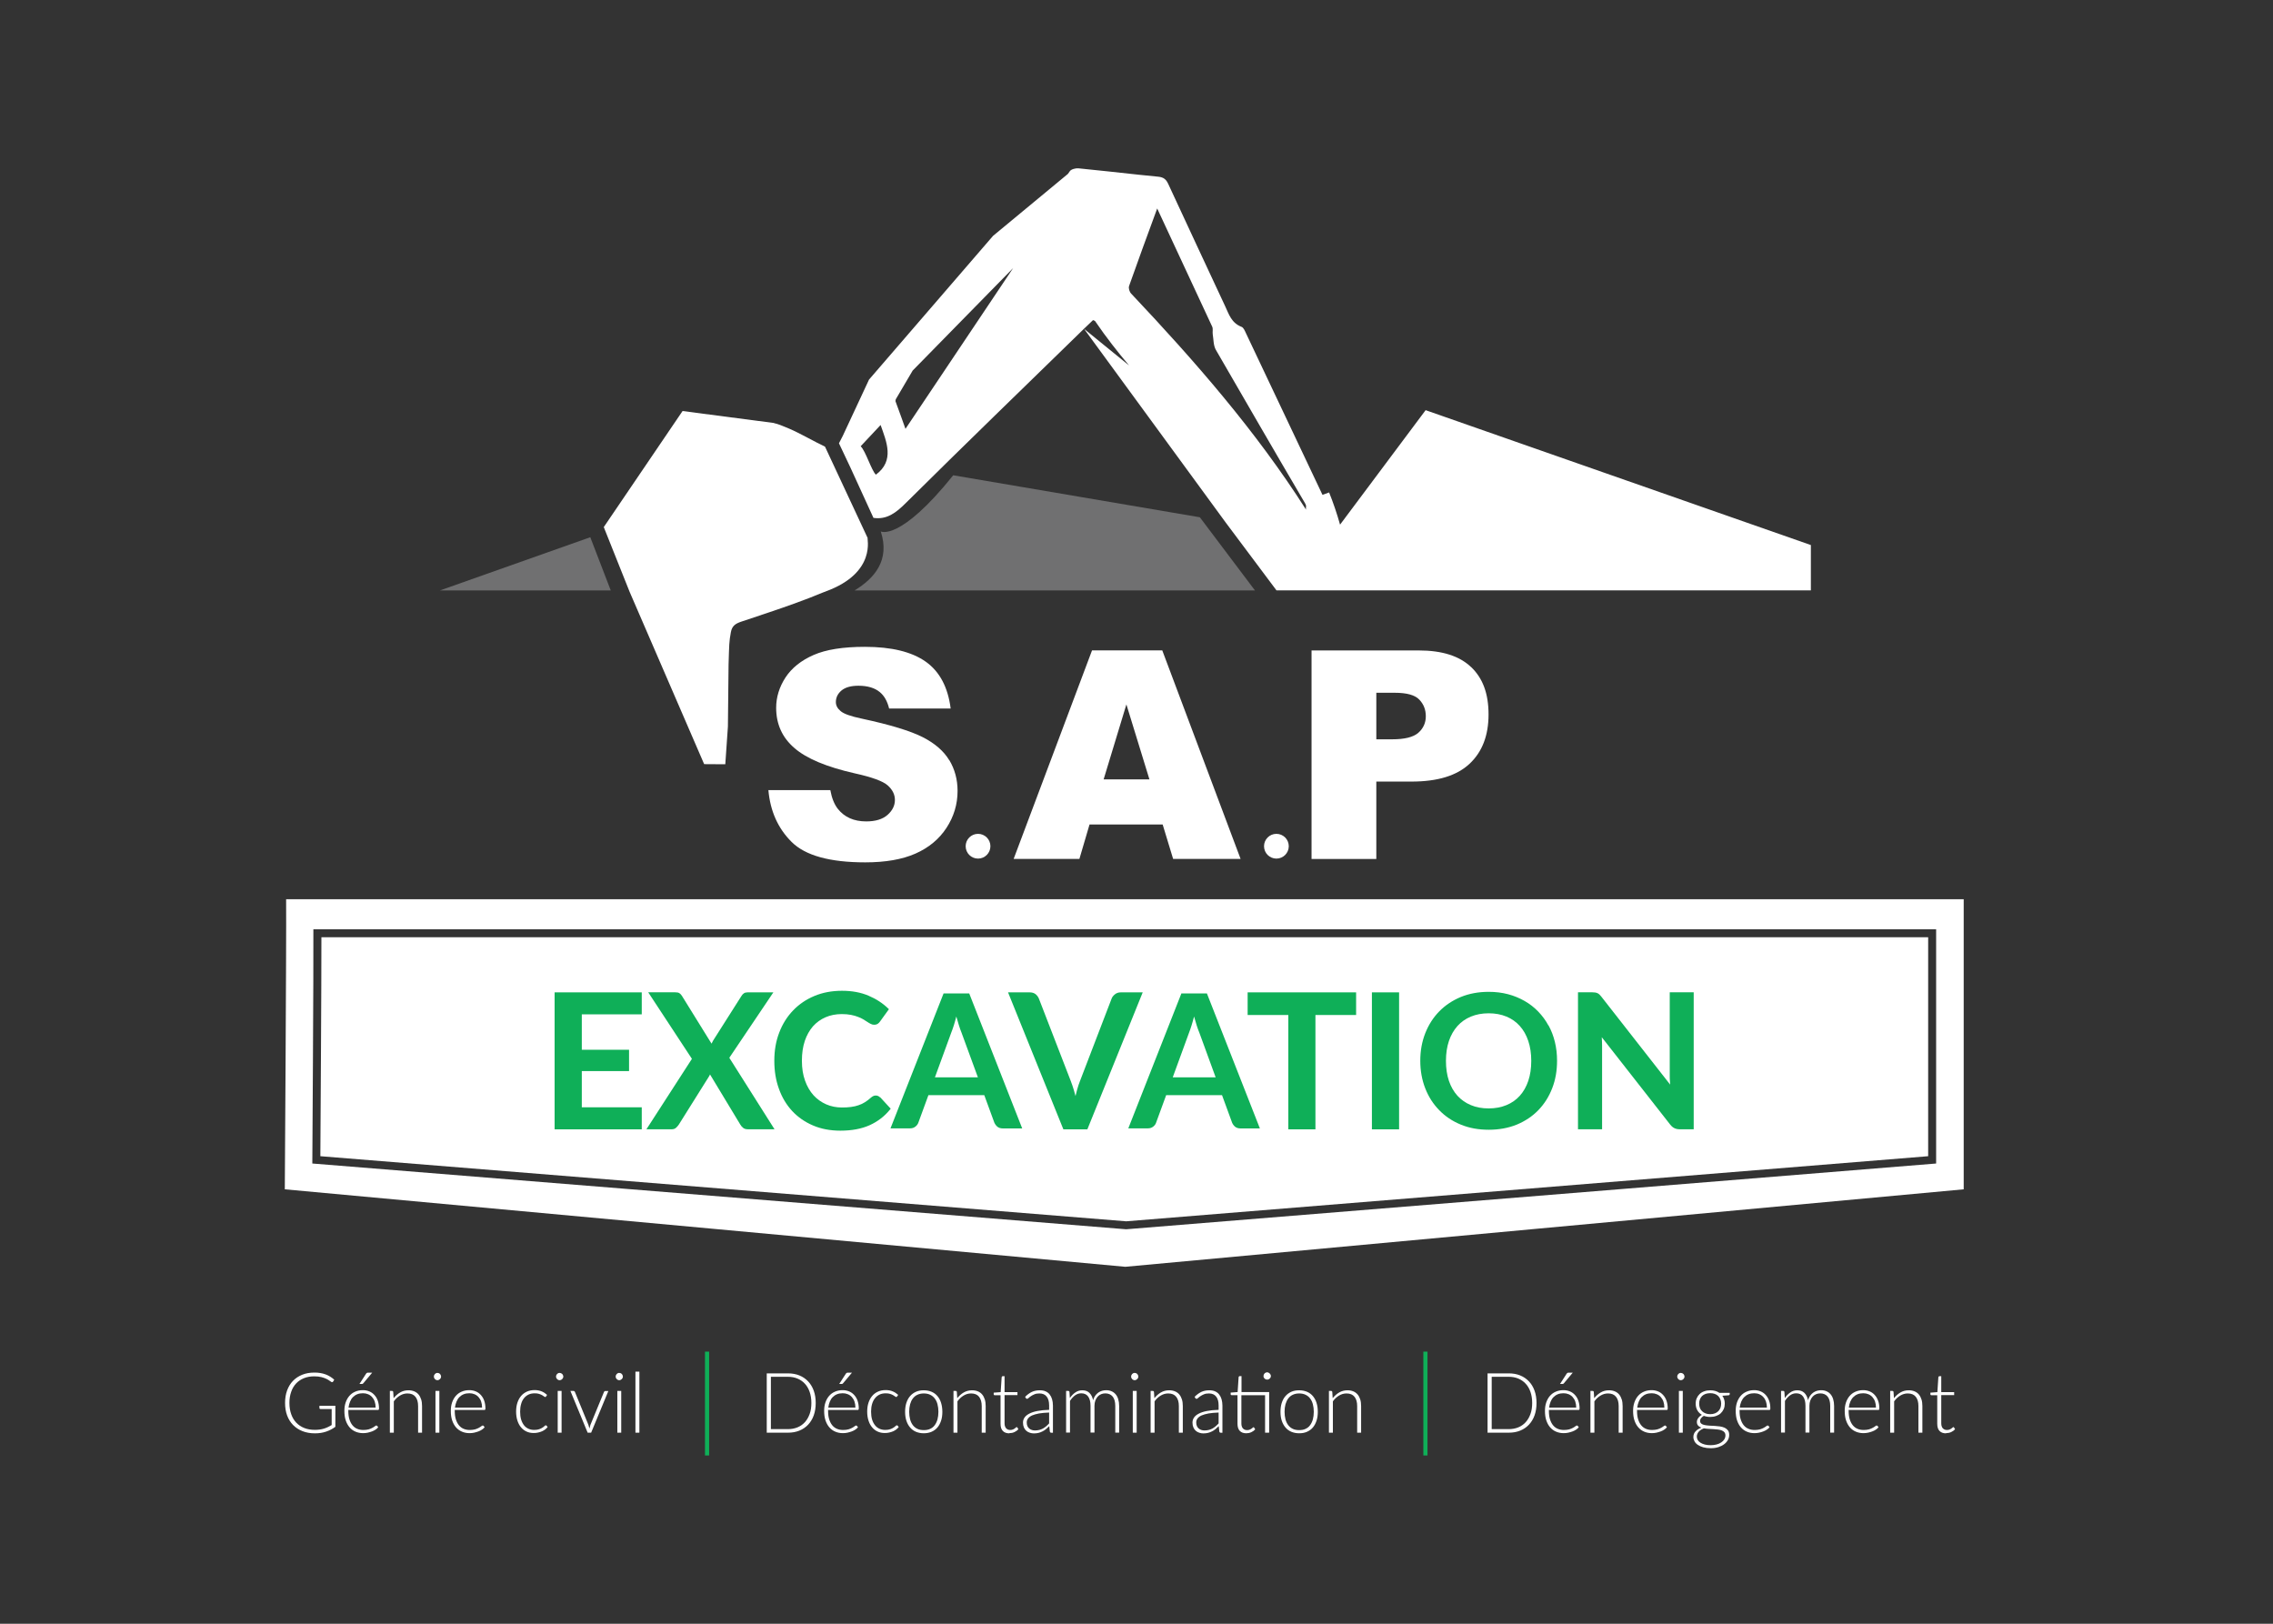
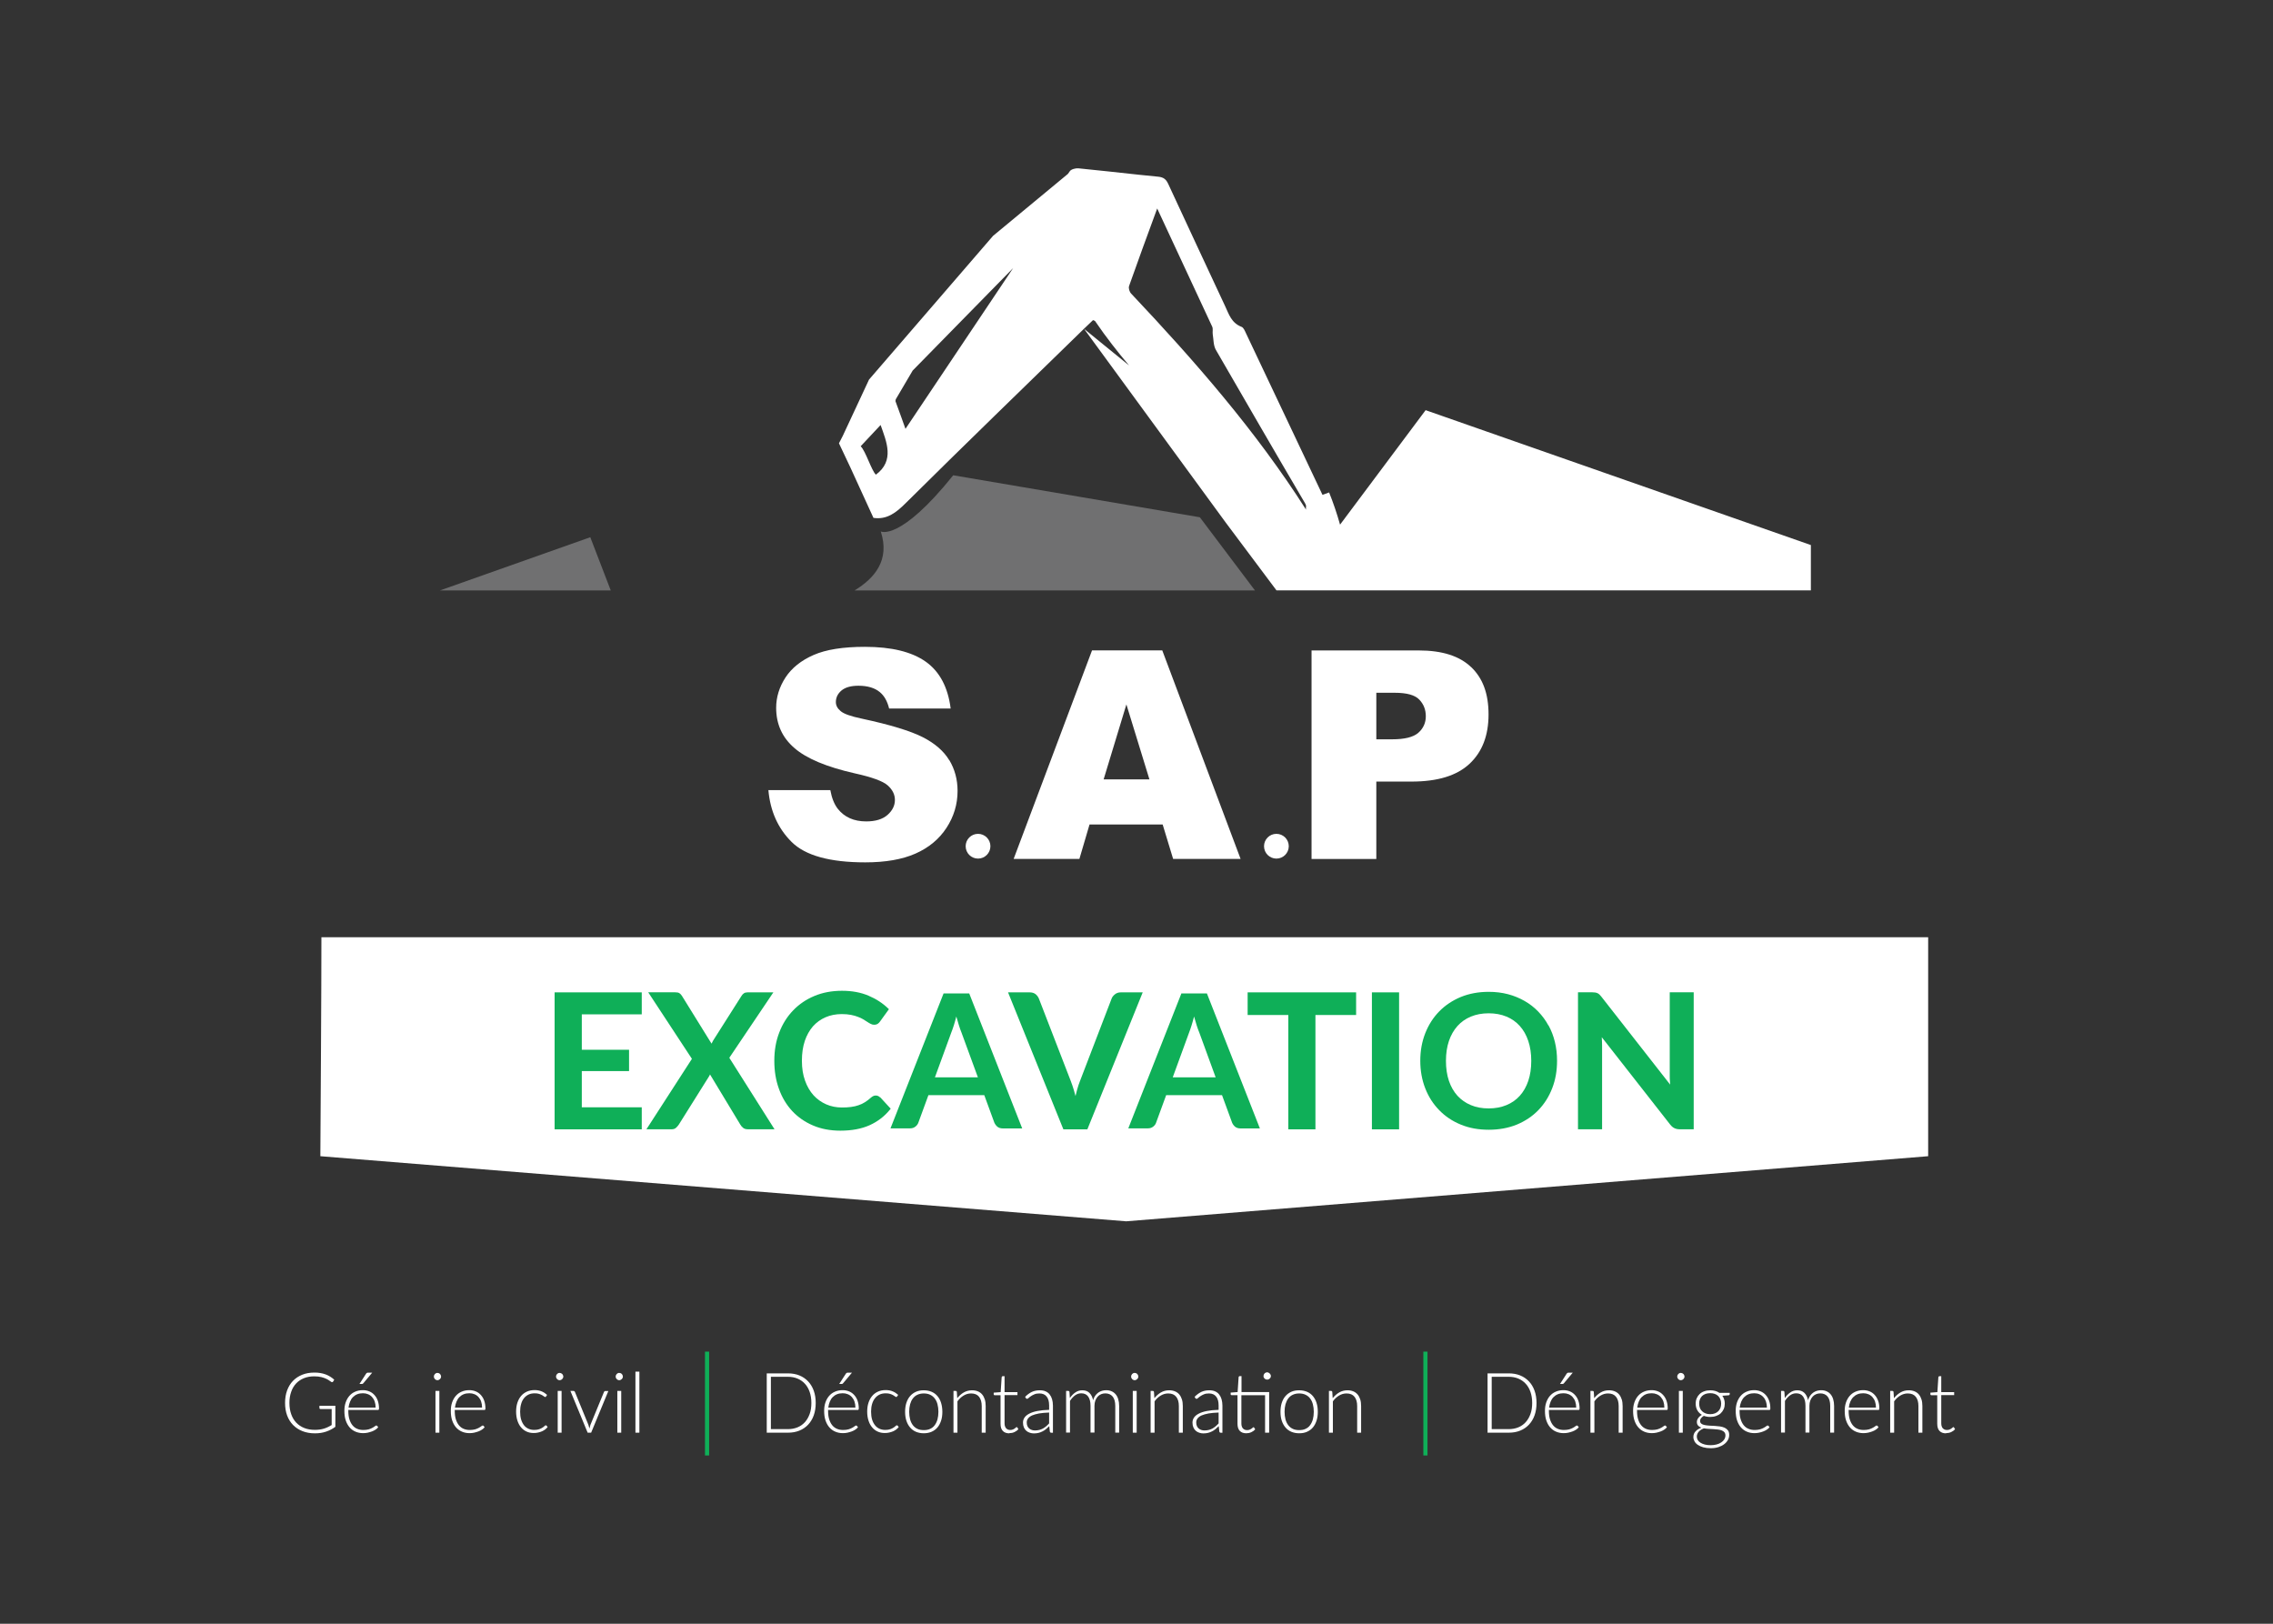
<svg xmlns="http://www.w3.org/2000/svg" id="Calque_1" viewBox="0 0 345.33 246.67">
  <rect x="0" y="0" width="345.33" height="246.67" fill="#333333" stroke="none" />
  <defs>
    <style>.cls-1{fill:#fff;}.cls-2{fill:#0faf58;}.cls-3{fill:none;stroke:#0faf58;stroke-miterlimit:10;stroke-width:.63px;}.cls-4{fill:#bcbec0;opacity:.44;}</style>
  </defs>
  <polygon class="cls-4" points="92.79 89.69 66.85 89.69 89.68 81.61 92.79 89.69" />
  <path class="cls-4" d="m190.65,89.69h-60.81c3.03-1.85,5.4-4.59,3.97-8.96,0,0,2.89,1.58,11.01-8.53l37.47,6.38,8.37,11.11Z" />
  <path class="cls-1" d="m176.59,98.8h-10.68l-11.91,31.68h9.99l1.54-5.23h11.11l1.59,5.23h10.25l-11.9-31.68Zm-8.92,19.6l3.46-11.39,3.5,11.39h-6.96Z" />
  <path class="cls-1" d="m223.5,101.34c-1.76-1.69-4.41-2.53-7.96-2.53h-16.28v31.68h9.84v-11.76h5.36c3.95,0,6.88-.9,8.8-2.7,1.93-1.8,2.89-4.3,2.89-7.5s-.89-5.52-2.65-7.2Zm-8.03,9.99c-.76.66-2.09.98-3.98.98h-2.39v-7.07h2.79c1.83,0,3.08.34,3.74,1.04.66.69.99,1.53.99,2.53s-.39,1.86-1.15,2.52Z" />
  <path class="cls-1" d="m144.22,115.49c-.84-1.4-2.19-2.57-4.04-3.51-1.85-.94-4.92-1.88-9.2-2.8-1.73-.36-2.82-.75-3.28-1.17-.48-.4-.71-.86-.71-1.36,0-.69.29-1.28.86-1.76.58-.48,1.43-.72,2.57-.72,1.38,0,2.47.32,3.25.97.67.55,1.14,1.38,1.41,2.49h9.35c-.41-3.24-1.67-5.61-3.78-7.11-2.13-1.51-5.21-2.26-9.26-2.26-3.3,0-5.9.41-7.79,1.24-1.89.83-3.31,1.97-4.26,3.41-.94,1.45-1.42,2.99-1.42,4.61,0,2.48.92,4.52,2.77,6.11,1.83,1.6,4.89,2.88,9.18,3.85,2.62.58,4.29,1.19,5.01,1.84.72.65,1.08,1.38,1.08,2.2,0,.86-.38,1.62-1.13,2.28-.76.66-1.83.98-3.23.98-1.87,0-3.31-.64-4.32-1.92-.53-.68-.91-1.62-1.13-2.83h-9.41c.28,3.18,1.45,5.8,3.52,7.86,2.07,2.07,5.81,3.11,11.19,3.11,3.07,0,5.61-.44,7.63-1.33,2.02-.89,3.59-2.19,4.71-3.9,1.12-1.71,1.69-3.59,1.69-5.62,0-1.73-.42-3.29-1.26-4.69Z" />
  <circle class="cls-1" cx="148.59" cy="128.55" r="1.88" />
  <circle class="cls-1" cx="193.92" cy="128.55" r="1.88" />
-   <path class="cls-1" d="m43.47,136.6c.05,7.09-.2,44.07-.2,44.07l127.69,11.77,127.38-11.77v-44.07H43.47Zm250.68,40.15l-123.06,9.99-123.64-9.99s.2-29.86.16-35.58h246.54v35.58Z" />
  <path class="cls-1" d="m171.09,185.53l121.85-9.89v-33.26H48.83c.01,6.87-.13,28.13-.16,33.26l122.43,9.89Z" />
  <polygon class="cls-2" points="84.26 171.56 97.5 171.56 97.5 168.21 88.39 168.21 88.39 162.71 95.57 162.71 95.57 159.47 88.39 159.47 88.39 154.09 97.5 154.09 97.5 150.75 84.26 150.75 84.26 171.56" />
  <path class="cls-2" d="m117.49,150.75h-3.93c-.22,0-.41.05-.55.15-.15.1-.28.25-.39.44l-4.28,6.74c-.09.15-.16.3-.24.46l-4.51-7.28c-.13-.19-.26-.32-.38-.39-.14-.09-.35-.13-.65-.13h-4.08l6.64,10.11-6.91,10.7h3.84c.28,0,.51-.08.68-.25.16-.15.3-.31.41-.48l4.55-7.26c.07-.1.12-.22.18-.34l4.59,7.6c.11.19.24.35.41.49.18.16.43.24.73.24h4.07l-6.87-10.86,6.7-9.95Z" />
  <path class="cls-2" d="m133.71,166.71h0c-.18-.19-.41-.29-.66-.29-.14,0-.28.03-.39.09-.11.05-.22.13-.34.23-.29.27-.6.5-.92.7-.29.19-.62.34-.98.46-.31.11-.68.2-1.13.26-.42.06-.89.08-1.39.08-.85,0-1.65-.16-2.38-.48s-1.38-.78-1.92-1.37c-.54-.6-.98-1.35-1.29-2.22-.32-.89-.48-1.88-.48-3.03s.15-2.13.44-3.01c.29-.86.71-1.61,1.24-2.22.53-.59,1.17-1.06,1.92-1.38.74-.32,1.56-.48,2.46-.48.52,0,.99.04,1.39.12.43.09.78.18,1.06.3.29.1.56.23.8.37.23.14.44.27.62.39.18.12.34.22.51.3.17.09.34.14.51.14.24,0,.44-.05.58-.15.14-.1.25-.21.33-.33l1.36-1.88-.09-.09c-.83-.81-1.84-1.47-3-1.96-1.16-.5-2.52-.75-4.04-.75s-2.93.26-4.17.78c-1.26.52-2.35,1.26-3.25,2.2-.91.94-1.62,2.07-2.11,3.36-.5,1.28-.75,2.72-.75,4.29s.23,2.97.7,4.26c.46,1.3,1.14,2.43,2.01,3.37.88.94,1.94,1.68,3.17,2.2,1.23.53,2.63.79,4.16.79,1.72,0,3.22-.28,4.44-.83,1.24-.56,2.29-1.37,3.12-2.41l.08-.1-1.59-1.73Z" />
  <path class="cls-2" d="m143.36,150.9l-8.07,20.51h2.98c.32,0,.59-.09.81-.27.22-.17.36-.37.44-.59l1.53-4.18h8.49l1.53,4.18c.11.24.27.45.47.62.21.16.48.25.81.25h2.95l-8.05-20.51h-3.88Zm-1.32,12.76l2.48-6.79c.13-.31.25-.68.39-1.1.13-.42.26-.87.38-1.35.13.48.27.93.4,1.35.13.42.26.77.38,1.07l2.5,6.82h-6.53Z" />
  <path class="cls-2" d="m170.28,150.75c-.35,0-.66.1-.91.31-.25.21-.41.42-.49.65l-4.8,12.51c-.16.4-.31.85-.45,1.36-.08.29-.16.6-.23.92-.08-.31-.17-.62-.26-.93-.13-.44-.28-.88-.46-1.35l-4.84-12.51c-.11-.27-.28-.5-.51-.69-.24-.18-.53-.27-.9-.27h-3.28l8.37,20.72.04.09h3.64l8.41-20.81h-3.3Z" />
  <path class="cls-2" d="m179.49,150.9l-8.07,20.51h2.98c.32,0,.59-.09.81-.27.22-.17.36-.37.43-.59l1.53-4.18h8.49l1.53,4.18c.1.24.26.45.46.62.21.16.48.25.81.25h2.95l-8.05-20.51h-3.89Zm-1.32,12.76l2.48-6.79c.12-.31.25-.68.38-1.1.13-.42.26-.87.38-1.35.13.48.27.93.4,1.35.13.42.26.77.39,1.07l2.49,6.82h-6.52Z" />
  <polygon class="cls-2" points="189.55 154.19 195.73 154.19 195.73 171.56 199.85 171.56 199.85 154.19 206.03 154.19 206.03 150.75 189.55 150.75 189.55 154.19" />
  <rect class="cls-2" x="208.43" y="150.75" width="4.13" height="20.81" />
  <path class="cls-2" d="m235.24,155.77c-.42-.78-.94-1.48-1.55-2.11s-1.3-1.17-2.06-1.6c-.77-.44-1.61-.79-2.52-1.03-.92-.24-1.9-.36-2.93-.36-1.55,0-2.96.26-4.24.78-1.27.53-2.37,1.26-3.28,2.19-.92.94-1.62,2.04-2.13,3.33-.5,1.28-.75,2.67-.75,4.17s.25,2.9.75,4.18c.5,1.29,1.21,2.39,2.13,3.33.91.94,2,1.67,3.28,2.19,1.28.53,2.69.78,4.24.78s2.98-.26,4.26-.78c1.27-.53,2.37-1.26,3.27-2.19.91-.94,1.61-2.04,2.11-3.33.5-1.28.74-2.67.74-4.18,0-1-.11-1.96-.33-2.86s-.54-1.75-.97-2.52Zm-3.05,8.42c-.3.89-.73,1.65-1.29,2.27-.56.62-1.23,1.09-2.03,1.42-.8.33-1.7.5-2.7.5s-1.9-.16-2.7-.5c-.8-.33-1.48-.81-2.04-1.42-.56-.62-1-1.38-1.3-2.27-.3-.89-.45-1.9-.45-3.03s.15-2.13.45-3.02.74-1.65,1.3-2.28c.56-.62,1.24-1.1,2.04-1.43.8-.33,1.7-.5,2.7-.5s1.9.17,2.7.5c.8.33,1.48.81,2.03,1.43.56.62.99,1.38,1.29,2.28s.45,1.9.45,3.02-.15,2.14-.45,3.03Z" />
  <path class="cls-2" d="m253.68,150.75v12.62c0,.34,0,.63.03.9,0,.16.02.32.03.49l-10.44-13.34c-.11-.14-.21-.24-.3-.34-.09-.09-.2-.16-.31-.21-.11-.05-.23-.08-.35-.1-.12-.02-.26-.03-.45-.03h-2.15v20.81h3.66v-12.74c0-.38-.02-.79-.05-1.25l10.4,13.28c.21.26.42.44.64.54.22.11.49.17.82.17h2.11v-20.81h-3.66Z" />
  <path class="cls-1" d="m275.12,82.8l-58.53-20.49-13,17.39c-.46-1.64-1.01-3.27-1.66-4.89-.34.12-.63.22-1.01.36-2.28-4.81-4.54-9.59-6.8-14.36-1.61-3.39-3.21-6.79-4.82-10.18-.17-.36-.36-.86-.68-.98-1.53-.59-1.91-1.9-2.48-3.12-2.89-6.19-5.78-12.38-8.65-18.58-.32-.69-.69-1.03-1.54-1.11-.96-.09-1.91-.19-2.87-.29-3.08-.33-6.17-.68-9.25-.98-.42-.04-1.1.15-1.29.43-.1.15-.2.28-.3.42l-11.37,9.41-18.84,21.83-3.98,8.53-.59,1.15,1.73,3.66,3.51,7.67c2.04.3,3.44-.78,4.92-2.26,8.95-8.88,18.03-17.65,27.07-26.47.46-.45.93-.89,1.37-1.31.03.01.05.02.08.03.12.05.22.08.25.14,1.7,2.5,3.43,4.68,5.14,6.71l-6.75-5.49-.02.02,21.49,29.38,7.68,10.26h81.19v-6.89Zm-141.33-18.23h0c.89,2.53,2.17,5.4-.72,7.54-.68-.65-1.55-3.59-2.31-4.32l3.02-3.22h0Zm3.77.56l-.66-1.83.67,1.83-.68-1.87-.85-2.33h0s.05-.27.05-.27l-.09.16h0s0,0,0,0l-.11-.29.11.29.09-.16,2.57-4.37,15.26-15.56c-5.39,8.04-10.78,16.09-16.35,24.41Zm60.85,12.27c-7.53-11.83-16.8-22.47-26.54-32.78-.27-.27-.45-.84-.33-1.17.04-.1.07-.19.1-.29,1.27-3.61,2.6-7.21,3.92-10.81.08-.23.17-.46.25-.68,2.76,5.92,5.57,11.94,8.36,17.96.15.34.02.78.08,1.16.13.8.09,1.7.48,2.37,4.46,7.71,8.97,15.52,13.49,23.2.38.65.1.58.21,1.05l-.02-.02Z" />
-   <polygon class="cls-1" points="136.09 60.65 136.09 60.65 138.65 56.28 136.09 60.65" />
-   <path class="cls-1" d="m125.45,89.85c-.13.05-.27.1-.41.15-1.32.55-2.66,1.07-4.01,1.56-2.76,1.01-5.57,1.92-8.36,2.86-.94.31-1.45.65-1.63,1.62-.27,1.47-.25,1.76-.35,4.88l-.1,9.45-.4,5.77h0v-.04l-3.21-.02h0l-11.33-26.19-3.92-9.82,3.07-4.52,8.9-13.11,13.9,1.82v.02c.57.11,1.29.41,2.33.85,1.62.69,3.81,1.97,5.41,2.72l6.48,13.88c-.16-.06,1.47,5.25-6.36,8.11Z" />
  <path class="cls-1" d="m50.95,213.55v3.2c-.44.32-.91.56-1.41.73-.5.17-1.06.26-1.69.26-.7,0-1.33-.11-1.89-.33-.56-.22-1.03-.53-1.43-.93-.39-.4-.7-.89-.91-1.46-.21-.57-.31-1.2-.31-1.9s.1-1.33.31-1.9c.21-.57.5-1.05.89-1.45.39-.4.85-.71,1.4-.93.54-.22,1.16-.33,1.84-.33.34,0,.65.02.93.07.29.05.55.12.8.21.24.09.47.21.69.34.21.13.42.29.61.46l-.17.28c-.06.1-.15.12-.26.07-.06-.03-.15-.09-.27-.18-.12-.09-.28-.19-.48-.29s-.46-.19-.76-.27c-.3-.08-.67-.12-1.1-.12-.57,0-1.09.09-1.56.28-.46.19-.86.45-1.19.8-.33.35-.58.77-.75,1.27-.18.5-.27,1.06-.27,1.69s.09,1.2.27,1.71c.18.51.43.93.77,1.29.34.35.74.62,1.22.81.48.19,1.02.28,1.62.28.26,0,.5-.02.73-.05.22-.03.44-.08.64-.14.2-.06.4-.14.59-.23s.38-.19.58-.31v-2.43h-1.69s-.08-.02-.12-.04c-.03-.03-.05-.06-.05-.1v-.36h2.44Z" />
  <path class="cls-1" d="m52.92,214.22v.12c0,.48.05.89.16,1.25.11.36.26.66.46.91.2.25.44.43.72.55.28.12.6.18.95.18.31,0,.58-.04.81-.1.23-.07.42-.15.58-.24.15-.09.28-.16.37-.24.09-.07.16-.1.2-.1.06,0,.1.02.13.06l.16.2c-.1.13-.23.25-.4.36s-.35.21-.55.28-.42.14-.65.19c-.23.05-.46.07-.7.07-.43,0-.81-.08-1.16-.23-.35-.15-.65-.37-.9-.66-.25-.29-.44-.64-.58-1.06-.14-.42-.2-.9-.2-1.44,0-.46.06-.87.19-1.26.13-.38.31-.71.55-.99.24-.28.53-.5.88-.65.35-.16.74-.24,1.18-.24.35,0,.67.06.97.18.3.12.56.3.78.54.22.24.4.52.52.87s.19.74.19,1.18c0,.09-.01.16-.04.19-.03.04-.07.05-.13.05h-4.52Zm4.15-.39c0-.34-.05-.65-.14-.91-.09-.27-.23-.5-.4-.69-.17-.19-.37-.33-.61-.43-.24-.1-.49-.15-.78-.15-.32,0-.61.05-.86.15-.25.1-.47.25-.66.44s-.33.42-.44.69c-.11.27-.19.57-.23.9h4.11Zm-.52-5.31l-1.35,1.61s-.07.07-.1.09c-.03.01-.08.02-.13.02h-.36l.98-1.52c.05-.08.1-.13.15-.16s.13-.04.22-.04h.59Z" />
-   <path class="cls-1" d="m59.79,212.41c.29-.36.62-.66,1-.88.38-.22.79-.33,1.26-.33.34,0,.64.06.9.17.26.11.48.27.65.48s.3.46.39.75c.09.29.13.63.13.99v4.05h-.6v-4.05c0-.59-.13-1.06-.4-1.4-.27-.34-.67-.51-1.22-.51-.4,0-.78.11-1.13.32s-.67.5-.94.88v4.76h-.6v-6.34h.33c.1,0,.16.05.18.16l.06.95Z" />
  <path class="cls-1" d="m67.01,209.12c0,.08-.02.15-.05.21-.03.07-.07.12-.12.17-.05.05-.11.09-.17.12-.07.03-.14.05-.21.05s-.15-.02-.21-.05c-.07-.03-.13-.07-.17-.12-.05-.05-.09-.11-.12-.17s-.04-.14-.04-.21.01-.15.04-.22c.03-.07.07-.13.12-.18.05-.05.11-.09.17-.12.07-.03.14-.04.21-.04s.15.02.21.04c.07.03.13.07.17.12.05.05.09.11.12.18.03.07.05.14.05.22Zm-.26,2.18v6.34h-.59v-6.34h.59Z" />
  <path class="cls-1" d="m69.09,214.22v.12c0,.48.05.89.16,1.25.11.36.26.66.46.91.2.25.44.43.72.55.28.12.6.18.95.18.31,0,.58-.04.81-.1.23-.07.42-.15.58-.24.15-.09.28-.16.37-.24.09-.07.16-.1.2-.1.06,0,.1.02.13.06l.16.2c-.1.13-.23.25-.4.36s-.35.21-.55.28-.42.14-.65.19c-.23.05-.46.07-.7.07-.43,0-.81-.08-1.16-.23-.35-.15-.65-.37-.9-.66-.25-.29-.44-.64-.58-1.06-.14-.42-.2-.9-.2-1.44,0-.46.06-.87.19-1.26.13-.38.31-.71.55-.99.24-.28.53-.5.88-.65.35-.16.74-.24,1.18-.24.35,0,.67.06.97.18.3.12.56.3.78.54.22.24.4.52.52.87s.19.74.19,1.18c0,.09-.01.16-.04.19-.03.04-.07.05-.13.05h-4.52Zm4.15-.39c0-.34-.05-.65-.14-.91-.09-.27-.23-.5-.4-.69-.17-.19-.37-.33-.61-.43-.24-.1-.49-.15-.78-.15-.32,0-.61.05-.86.15-.25.1-.47.25-.66.44s-.33.42-.44.69c-.11.27-.19.57-.23.9h4.11Z" />
  <path class="cls-1" d="m82.96,212.15s-.04.04-.06.05c-.02.02-.05.02-.08.02-.04,0-.1-.03-.17-.09s-.17-.12-.29-.19c-.12-.07-.27-.13-.45-.19-.18-.06-.4-.09-.66-.09-.36,0-.68.06-.95.19s-.51.32-.7.56-.34.53-.43.88c-.1.34-.15.73-.15,1.16s.05.84.15,1.18c.1.34.25.63.43.87s.42.42.68.54c.27.12.56.18.89.18.3,0,.55-.04.75-.11.2-.07.37-.15.5-.24.13-.08.23-.16.31-.24s.14-.11.19-.11.09.02.12.06l.16.2c-.1.13-.22.25-.36.36-.15.11-.31.21-.49.29-.18.08-.38.14-.6.19-.21.05-.44.07-.67.07-.4,0-.76-.07-1.08-.22-.33-.15-.61-.36-.84-.64-.24-.28-.42-.62-.55-1.02s-.2-.86-.2-1.37c0-.48.06-.93.19-1.33.13-.4.31-.74.55-1.03.24-.29.54-.51.88-.67.35-.16.75-.24,1.2-.24.4,0,.76.07,1.07.2s.58.31.82.53l-.15.22Z" />
  <path class="cls-1" d="m85.58,209.12c0,.08-.01.15-.05.21s-.07.12-.12.17-.11.09-.18.12c-.07.03-.14.05-.21.05s-.15-.02-.21-.05c-.07-.03-.13-.07-.17-.12-.05-.05-.09-.11-.12-.17-.03-.07-.04-.14-.04-.21s.01-.15.04-.22c.03-.07.07-.13.12-.18s.11-.09.17-.12c.07-.03.14-.04.21-.04s.15.02.21.04c.07.03.13.07.18.12.05.05.09.11.12.18.03.07.05.14.05.22Zm-.26,2.18v6.34h-.59v-6.34h.59Z" />
  <path class="cls-1" d="m92.43,211.3l-2.62,6.34h-.53l-2.62-6.34h.47c.06,0,.11.02.14.05.04.03.06.07.08.11l2.05,5c.06.19.11.37.15.55.04-.18.09-.37.15-.55l2.06-5s.05-.08.08-.11c.04-.03.08-.04.13-.04h.45Z" />
  <path class="cls-1" d="m94.63,209.12c0,.08-.01.15-.05.21-.03.07-.07.12-.12.17-.05.05-.11.09-.17.12-.07.03-.14.05-.21.05s-.15-.02-.21-.05c-.07-.03-.13-.07-.17-.12-.05-.05-.09-.11-.12-.17s-.04-.14-.04-.21.01-.15.04-.22c.03-.07.07-.13.12-.18.05-.05.11-.09.17-.12.07-.03.14-.04.21-.04s.15.02.21.04c.07.03.13.07.17.12.05.05.09.11.12.18.03.07.05.14.05.22Zm-.25,2.18v6.34h-.59v-6.34h.59Z" />
  <path class="cls-1" d="m97.14,208.37v9.27h-.6v-9.27h.6Z" />
  <path class="cls-1" d="m123.93,213.13c0,.7-.1,1.32-.3,1.88s-.49,1.03-.86,1.42c-.37.39-.81.69-1.33.9-.52.21-1.09.31-1.72.31h-3.23v-9.01h3.23c.62,0,1.2.1,1.72.31.52.21.96.51,1.33.9.37.39.66.86.86,1.42s.3,1.18.3,1.87Zm-.66,0c0-.63-.09-1.19-.26-1.68s-.41-.91-.73-1.25c-.31-.34-.69-.6-1.12-.78-.44-.18-.92-.27-1.45-.27h-2.59v7.95h2.59c.53,0,1.01-.09,1.45-.27.44-.18.81-.44,1.12-.78.31-.34.55-.76.73-1.25s.26-1.06.26-1.69Z" />
  <path class="cls-1" d="m125.81,214.22v.12c0,.48.05.89.16,1.25.11.36.26.66.46.91.2.25.44.43.72.55.28.12.6.18.95.18.31,0,.58-.04.81-.1.23-.07.42-.15.58-.24.15-.09.28-.16.37-.24.09-.07.16-.1.2-.1.06,0,.1.02.13.06l.16.2c-.1.13-.23.25-.4.36s-.35.21-.55.28-.42.14-.65.19c-.23.05-.46.07-.7.07-.43,0-.81-.08-1.16-.23-.35-.15-.65-.37-.9-.66-.25-.29-.44-.64-.58-1.06-.14-.42-.2-.9-.2-1.44,0-.46.06-.87.19-1.26.13-.38.31-.71.55-.99.24-.28.53-.5.88-.65.35-.16.74-.24,1.18-.24.35,0,.67.06.97.18.3.12.56.3.78.54.22.24.4.52.52.87s.19.74.19,1.18c0,.09-.01.16-.04.19-.03.04-.07.05-.13.05h-4.52Zm4.15-.39c0-.34-.05-.65-.14-.91-.09-.27-.23-.5-.4-.69-.17-.19-.37-.33-.61-.43-.24-.1-.49-.15-.78-.15-.32,0-.61.05-.86.15-.25.1-.47.25-.66.44s-.33.42-.44.69c-.11.27-.19.57-.23.9h4.11Zm-.52-5.31l-1.35,1.61s-.07.07-.1.09c-.03.01-.08.02-.13.02h-.36l.98-1.52c.05-.08.1-.13.15-.16s.13-.04.22-.04h.59Z" />
  <path class="cls-1" d="m136.29,212.15s-.04.04-.06.05-.04.02-.08.02c-.04,0-.1-.03-.17-.09-.07-.06-.17-.12-.29-.19-.12-.07-.27-.13-.45-.19s-.4-.09-.66-.09c-.36,0-.68.06-.95.19s-.51.32-.7.56-.34.53-.44.88c-.1.34-.15.73-.15,1.16s.05.84.15,1.18c.1.34.25.63.44.87s.41.42.68.54c.27.12.56.18.89.18.3,0,.55-.04.75-.11.2-.07.37-.15.5-.24.13-.08.23-.16.31-.24.08-.07.14-.11.19-.11s.09.02.13.06l.16.2c-.1.13-.22.25-.36.36s-.31.21-.49.29c-.18.08-.38.14-.6.19-.21.05-.44.07-.67.07-.4,0-.76-.07-1.08-.22-.33-.15-.61-.36-.84-.64-.24-.28-.42-.62-.55-1.02-.13-.4-.2-.86-.2-1.37,0-.48.06-.93.19-1.33.13-.4.31-.74.55-1.03.24-.29.53-.51.88-.67.35-.16.74-.24,1.2-.24.4,0,.76.07,1.07.2.31.13.58.31.82.53l-.16.22Z" />
  <path class="cls-1" d="m140.35,211.2c.44,0,.84.08,1.19.23.35.15.65.37.89.66.24.28.43.63.55,1.03s.19.85.19,1.35-.06.94-.19,1.34c-.13.4-.31.74-.55,1.03-.24.29-.54.5-.89.66-.35.15-.75.23-1.19.23s-.85-.08-1.2-.23-.65-.37-.89-.66c-.24-.28-.43-.63-.56-1.03-.13-.4-.19-.85-.19-1.34s.06-.95.19-1.35c.13-.4.31-.74.56-1.03s.54-.5.89-.66c.35-.16.75-.23,1.2-.23Zm0,6.05c.37,0,.69-.06.97-.19.28-.13.51-.31.69-.56.18-.24.32-.53.42-.88.09-.34.14-.73.14-1.15s-.05-.8-.14-1.15c-.09-.34-.23-.64-.42-.88-.19-.25-.42-.43-.69-.56s-.6-.2-.97-.2-.69.07-.97.2-.51.32-.69.56c-.19.24-.32.54-.42.88-.09.34-.14.73-.14,1.15s.05.81.14,1.15c.09.34.23.63.42.88.18.24.42.43.69.56.28.13.6.19.97.19Z" />
  <path class="cls-1" d="m145.42,212.41c.29-.36.62-.66,1-.88.38-.22.8-.33,1.26-.33.34,0,.64.06.9.17s.48.27.65.48c.17.21.3.46.39.75.09.29.13.63.13.99v4.05h-.6v-4.05c0-.59-.14-1.06-.4-1.4-.27-.34-.67-.51-1.22-.51-.41,0-.78.11-1.13.32s-.67.5-.94.88v4.76h-.6v-6.34h.33c.11,0,.16.05.18.16l.06.95Z" />
  <path class="cls-1" d="m153.34,217.74c-.42,0-.75-.12-.98-.36-.24-.24-.35-.61-.35-1.1v-4.33h-.89s-.08-.01-.11-.04c-.03-.03-.04-.06-.04-.11v-.24l1.06-.08.15-2.27s.02-.07.05-.1c.02-.03.06-.05.11-.05h.28v2.42h1.96v.45h-1.96v4.3c0,.17.02.32.07.45.04.13.11.23.18.31.08.08.17.14.27.18.1.04.21.06.34.06.15,0,.28-.02.39-.07.11-.04.2-.09.28-.15s.14-.1.19-.15c.05-.05.09-.07.12-.07.03,0,.07.02.1.06l.16.27c-.16.18-.36.32-.6.43s-.5.16-.76.16Z" />
  <path class="cls-1" d="m155.74,212.2c.32-.33.67-.58,1.02-.75.36-.17.76-.25,1.22-.25.33,0,.62.05.87.16.25.11.46.26.62.47.16.2.29.45.37.73.08.29.13.61.13.96v4.13h-.24c-.13,0-.2-.06-.23-.18l-.09-.82c-.17.17-.34.32-.51.46s-.34.25-.53.34c-.18.09-.38.17-.59.22s-.44.08-.7.08c-.21,0-.42-.03-.62-.1-.2-.06-.38-.16-.53-.29-.15-.13-.28-.3-.37-.51-.09-.21-.14-.45-.14-.74,0-.27.07-.52.22-.75.15-.23.39-.43.71-.6.32-.17.73-.31,1.23-.41.5-.1,1.1-.16,1.81-.18v-.66c0-.59-.12-1.04-.37-1.35-.25-.32-.61-.48-1.1-.48-.3,0-.56.04-.76.13-.21.09-.39.18-.53.28-.15.1-.27.19-.36.28-.09.08-.17.13-.23.13-.05,0-.08-.01-.11-.03-.03-.02-.05-.05-.07-.08l-.11-.18Zm3.65,2.38c-.59.02-1.1.07-1.53.14-.43.08-.78.18-1.06.3-.28.13-.48.28-.61.46-.14.18-.2.38-.2.6s.03.4.1.55c.07.16.16.28.28.38.11.1.25.17.4.22.15.05.31.07.47.07.24,0,.46-.03.67-.08.2-.05.39-.13.56-.22.17-.1.33-.21.48-.34.15-.13.3-.27.44-.43v-1.66Z" />
  <path class="cls-1" d="m161.97,217.64v-6.34h.33c.11,0,.16.05.18.16l.06.92c.24-.35.52-.64.83-.85.31-.22.67-.33,1.06-.33.45,0,.82.13,1.09.4.27.27.46.64.55,1.11.07-.26.18-.48.31-.67.14-.19.29-.35.47-.48.17-.12.36-.22.57-.28.21-.06.42-.09.63-.09.31,0,.58.05.83.16s.45.26.62.46.3.45.39.75c.09.3.14.64.14,1.02v4.05h-.59v-4.05c0-.62-.13-1.09-.39-1.42-.26-.32-.64-.49-1.13-.49-.22,0-.42.04-.62.12s-.37.2-.52.36c-.15.16-.27.36-.36.59-.09.24-.14.51-.14.83v4.05h-.6v-4.05c0-.62-.12-1.09-.36-1.42-.24-.33-.59-.49-1.05-.49-.34,0-.65.1-.94.31-.29.21-.54.49-.77.85v4.8h-.6Z" />
  <path class="cls-1" d="m172.94,209.12c0,.08-.01.15-.05.21-.03.07-.07.12-.12.17-.05.05-.11.09-.17.12-.07.03-.14.05-.21.05s-.15-.02-.21-.05c-.07-.03-.13-.07-.17-.12-.05-.05-.09-.11-.12-.17s-.04-.14-.04-.21.01-.15.04-.22c.03-.07.07-.13.12-.18.05-.05.11-.09.17-.12.07-.03.14-.04.21-.04s.15.02.21.04c.07.03.13.07.17.12.05.05.09.11.12.18.03.07.05.14.05.22Zm-.25,2.18v6.34h-.59v-6.34h.59Z" />
  <path class="cls-1" d="m175.37,212.41c.29-.36.62-.66,1-.88.38-.22.79-.33,1.26-.33.34,0,.64.06.9.17.26.11.48.27.65.48s.3.46.39.75c.09.29.13.63.13.99v4.05h-.6v-4.05c0-.59-.13-1.06-.4-1.4-.27-.34-.67-.51-1.22-.51-.4,0-.78.11-1.13.32s-.67.5-.94.88v4.76h-.6v-6.34h.33c.1,0,.16.05.18.16l.06.95Z" />
  <path class="cls-1" d="m181.49,212.2c.32-.33.67-.58,1.02-.75.36-.17.76-.25,1.22-.25.33,0,.62.05.87.16.25.11.46.26.62.47.16.2.29.45.37.73.08.29.13.61.13.96v4.13h-.24c-.13,0-.2-.06-.23-.18l-.09-.82c-.17.17-.34.32-.51.46s-.34.25-.53.34c-.18.09-.38.17-.59.22s-.44.08-.7.08c-.21,0-.42-.03-.62-.1-.2-.06-.38-.16-.53-.29-.15-.13-.28-.3-.37-.51-.09-.21-.14-.45-.14-.74,0-.27.07-.52.22-.75.15-.23.39-.43.71-.6.32-.17.73-.31,1.23-.41.5-.1,1.1-.16,1.81-.18v-.66c0-.59-.12-1.04-.37-1.35-.25-.32-.61-.48-1.1-.48-.3,0-.56.04-.76.13-.21.09-.39.18-.53.28-.15.1-.27.19-.36.28-.09.08-.17.13-.23.13-.05,0-.08-.01-.11-.03-.03-.02-.05-.05-.07-.08l-.11-.18Zm3.65,2.38c-.59.02-1.1.07-1.53.14-.43.08-.78.18-1.06.3-.28.13-.48.28-.61.46-.14.18-.2.38-.2.6s.03.4.1.55c.07.16.16.28.28.38.11.1.25.17.4.22.15.05.31.07.47.07.24,0,.46-.03.67-.08.2-.05.39-.13.56-.22.17-.1.33-.21.48-.34.15-.13.3-.27.44-.43v-1.66Z" />
  <path class="cls-1" d="m192.8,217.64h-.6v-5.69h-3.6v4.3c0,.17.02.32.07.45.04.13.1.23.18.31.08.08.17.14.27.18.11.04.22.06.34.06.15,0,.28-.02.39-.07.11-.04.2-.09.28-.15s.15-.1.19-.15c.05-.05.09-.07.12-.07.03,0,.07.02.1.06l.16.27c-.16.18-.36.32-.6.43-.24.11-.5.16-.76.16-.42,0-.75-.12-.98-.36-.24-.24-.35-.61-.35-1.1v-4.33h-.89s-.08-.01-.11-.04-.04-.06-.04-.11v-.24l1.06-.08.15-2.27s.03-.07.05-.1c.03-.03.06-.05.11-.05h.28v2.42h4.2v6.14Zm.28-8.6c0,.08-.02.15-.05.21-.03.07-.07.12-.13.17-.05.05-.11.09-.18.12-.07.03-.14.04-.21.04s-.15-.02-.21-.04c-.07-.03-.13-.07-.18-.12-.05-.05-.09-.11-.12-.17-.03-.07-.04-.14-.04-.21s.02-.15.04-.22c.03-.07.07-.13.12-.18s.11-.09.18-.12c.07-.03.14-.05.21-.05s.15.02.21.05c.07.03.13.07.18.12.05.05.09.11.13.18.03.07.05.14.05.22Z" />
  <path class="cls-1" d="m197.38,211.2c.44,0,.84.08,1.2.23.35.15.65.37.89.66s.43.63.55,1.03c.13.4.19.85.19,1.35s-.06.94-.19,1.34c-.13.4-.31.74-.55,1.03-.24.29-.54.5-.89.66s-.75.23-1.2.23-.84-.08-1.2-.23c-.35-.15-.65-.37-.89-.66-.24-.28-.43-.63-.56-1.03-.13-.4-.19-.85-.19-1.34s.06-.95.19-1.35.31-.74.56-1.03.54-.5.89-.66c.35-.16.75-.23,1.2-.23Zm0,6.05c.37,0,.7-.06.97-.19.28-.13.51-.31.69-.56s.32-.53.42-.88c.09-.34.14-.73.14-1.15s-.05-.8-.14-1.15c-.09-.34-.23-.64-.42-.88-.18-.25-.42-.43-.69-.56s-.6-.2-.97-.2-.69.07-.97.2-.51.32-.69.56c-.18.24-.32.54-.42.88-.09.34-.14.73-.14,1.15s.05.81.14,1.15c.09.34.23.63.42.88s.42.43.69.56c.28.13.6.19.97.19Z" />
  <path class="cls-1" d="m202.46,212.41c.29-.36.62-.66,1-.88.38-.22.8-.33,1.26-.33.34,0,.64.06.9.17.26.11.47.27.65.48.17.21.3.46.39.75.09.29.13.63.13.99v4.05h-.6v-4.05c0-.59-.13-1.06-.4-1.4s-.67-.51-1.22-.51c-.4,0-.78.11-1.13.32-.35.21-.67.5-.94.88v4.76h-.6v-6.34h.33c.1,0,.16.05.18.16l.06.95Z" />
  <path class="cls-1" d="m233.44,213.13c0,.7-.1,1.32-.3,1.88s-.49,1.03-.86,1.42c-.37.39-.81.69-1.33.9-.52.21-1.09.31-1.72.31h-3.23v-9.01h3.23c.62,0,1.2.1,1.72.31.52.21.96.51,1.33.9.37.39.66.86.86,1.42s.3,1.18.3,1.87Zm-.66,0c0-.63-.09-1.19-.26-1.68s-.41-.91-.73-1.25c-.31-.34-.69-.6-1.12-.78-.44-.18-.92-.27-1.45-.27h-2.59v7.95h2.59c.53,0,1.01-.09,1.45-.27.44-.18.81-.44,1.12-.78.31-.34.55-.76.73-1.25s.26-1.06.26-1.69Z" />
  <path class="cls-1" d="m235.32,214.22v.12c0,.48.05.89.16,1.25.11.36.26.66.46.91.2.25.44.43.72.55.28.12.6.18.95.18.31,0,.58-.04.81-.1.23-.07.42-.15.58-.24.15-.09.28-.16.37-.24.09-.07.16-.1.2-.1.06,0,.1.02.13.06l.16.2c-.1.13-.23.25-.4.36s-.35.21-.55.28-.42.14-.65.19c-.23.05-.46.07-.7.07-.43,0-.81-.08-1.16-.23-.35-.15-.65-.37-.9-.66-.25-.29-.44-.64-.58-1.06-.14-.42-.2-.9-.2-1.44,0-.46.06-.87.19-1.26.13-.38.31-.71.55-.99.24-.28.53-.5.88-.65.35-.16.74-.24,1.18-.24.35,0,.67.06.97.18.3.12.56.3.78.54.22.24.4.52.52.87s.19.74.19,1.18c0,.09-.01.16-.04.19-.03.04-.07.05-.13.05h-4.52Zm4.15-.39c0-.34-.05-.65-.14-.91-.09-.27-.23-.5-.4-.69-.17-.19-.37-.33-.61-.43-.24-.1-.49-.15-.78-.15-.32,0-.61.05-.86.15-.25.1-.47.25-.66.44s-.33.42-.44.69c-.11.27-.19.57-.23.9h4.11Zm-.52-5.31l-1.35,1.61s-.07.07-.1.09c-.03.01-.08.02-.13.02h-.36l.98-1.52c.05-.08.1-.13.15-.16s.13-.04.22-.04h.59Z" />
-   <path class="cls-1" d="m242.19,212.41c.29-.36.62-.66,1-.88.38-.22.79-.33,1.26-.33.34,0,.64.06.9.17.26.11.48.27.65.48s.3.46.39.75c.09.29.13.63.13.99v4.05h-.6v-4.05c0-.59-.13-1.06-.4-1.4-.27-.34-.67-.51-1.22-.51-.4,0-.78.11-1.13.32s-.67.5-.94.88v4.76h-.6v-6.34h.33c.1,0,.16.05.18.16l.06.95Z" />
+   <path class="cls-1" d="m242.19,212.41c.29-.36.62-.66,1-.88.38-.22.79-.33,1.26-.33.34,0,.64.06.9.17.26.11.48.27.65.48s.3.46.39.75c.09.29.13.63.13.99v4.05h-.6v-4.05c0-.59-.13-1.06-.4-1.4-.27-.34-.67-.51-1.22-.51-.4,0-.78.11-1.13.32s-.67.5-.94.88v4.76h-.6v-6.34h.33c.1,0,.16.05.18.16l.06.95" />
  <path class="cls-1" d="m248.71,214.22v.12c0,.48.05.89.16,1.25.11.36.26.66.46.91.2.25.44.43.72.55.28.12.6.18.95.18.31,0,.58-.04.81-.1.23-.07.42-.15.58-.24.15-.09.28-.16.37-.24.09-.07.16-.1.2-.1.06,0,.1.02.13.06l.16.2c-.1.13-.23.25-.4.36s-.35.21-.55.28-.42.14-.65.19c-.23.05-.46.07-.7.07-.43,0-.81-.08-1.16-.23-.35-.15-.65-.37-.9-.66-.25-.29-.44-.64-.58-1.06-.14-.42-.2-.9-.2-1.44,0-.46.06-.87.19-1.26.13-.38.31-.71.55-.99.24-.28.53-.5.88-.65.35-.16.74-.24,1.18-.24.35,0,.67.06.97.18.3.12.56.3.78.54.22.24.4.52.52.87s.19.74.19,1.18c0,.09-.01.16-.04.19-.03.04-.07.05-.13.05h-4.52Zm4.15-.39c0-.34-.05-.65-.14-.91-.09-.27-.23-.5-.4-.69-.17-.19-.37-.33-.61-.43-.24-.1-.49-.15-.78-.15-.32,0-.61.05-.86.15-.25.1-.47.25-.66.44s-.33.42-.44.69c-.11.27-.19.57-.23.9h4.11Z" />
  <path class="cls-1" d="m255.92,209.12c0,.08-.01.15-.05.21s-.07.12-.12.17-.11.09-.18.12c-.07.03-.14.05-.21.05s-.15-.02-.21-.05c-.07-.03-.13-.07-.17-.12-.05-.05-.09-.11-.12-.17-.03-.07-.04-.14-.04-.21s.01-.15.04-.22c.03-.07.07-.13.12-.18s.11-.09.17-.12c.07-.03.14-.04.21-.04s.15.02.21.04c.07.03.13.07.18.12.05.05.09.11.12.18.03.07.05.14.05.22Zm-.26,2.18v6.34h-.59v-6.34h.59Z" />
  <path class="cls-1" d="m262.79,211.58v.21c0,.09-.06.15-.17.17l-.95.07c.12.16.2.34.27.54s.1.42.1.65c0,.3-.05.58-.16.83-.11.25-.26.46-.45.64s-.43.31-.7.41c-.27.1-.57.15-.9.15-.35,0-.68-.06-.97-.17-.17.1-.31.22-.42.36s-.15.28-.15.41c0,.18.06.32.19.42s.29.17.5.21c.21.04.44.07.71.09.27.01.53.03.81.04.27.02.54.04.81.08s.5.11.71.2c.21.1.37.23.5.4.13.17.19.4.19.69,0,.26-.06.52-.19.76s-.32.46-.56.64c-.24.19-.54.34-.88.45s-.73.17-1.16.17-.82-.05-1.15-.14c-.33-.09-.6-.22-.83-.37-.22-.15-.39-.33-.5-.54-.11-.21-.17-.42-.17-.65,0-.34.11-.62.33-.86.22-.24.51-.43.89-.56-.21-.07-.38-.18-.5-.32-.13-.14-.19-.32-.19-.56,0-.09.02-.18.05-.28.03-.1.08-.19.15-.29s.15-.19.24-.27c.1-.09.2-.16.32-.23-.29-.17-.53-.41-.69-.69s-.25-.63-.25-1.01c0-.31.05-.58.16-.83.11-.25.26-.46.45-.64.19-.18.43-.32.7-.41.27-.1.58-.15.91-.15.27,0,.53.03.76.1.23.07.44.16.62.29h1.59Zm-.65,6.48c0-.2-.05-.36-.15-.48-.1-.12-.24-.22-.41-.28-.17-.07-.37-.12-.59-.14-.22-.03-.45-.05-.7-.06-.24-.01-.49-.03-.73-.04-.24-.01-.47-.04-.69-.08-.16.06-.3.14-.44.22-.13.08-.25.18-.34.28s-.17.22-.22.35c-.05.12-.08.26-.08.4,0,.19.05.36.14.52.09.16.23.3.41.41.18.12.4.21.67.28.26.07.56.1.9.1.32,0,.61-.04.88-.11.27-.07.51-.17.71-.31.2-.13.36-.29.47-.47.11-.18.17-.38.17-.6Zm-2.32-3.23c.27,0,.5-.04.71-.12.21-.08.38-.19.52-.33.14-.14.25-.31.33-.5.07-.19.11-.41.11-.65s-.04-.46-.12-.65c-.08-.2-.19-.37-.33-.51-.14-.14-.32-.25-.52-.32-.21-.08-.44-.11-.7-.11s-.5.04-.7.11c-.21.08-.38.18-.53.32-.14.14-.25.31-.33.51-.08.2-.11.42-.11.65s.04.46.11.65.18.36.33.5c.14.14.32.25.53.33.2.08.44.12.7.12Z" />
  <path class="cls-1" d="m264.29,214.22v.12c0,.48.05.89.16,1.25.11.36.26.66.46.91.2.25.44.43.73.55.28.12.6.18.95.18.31,0,.58-.04.81-.1.23-.07.42-.15.58-.24.15-.09.28-.16.37-.24.09-.07.16-.1.2-.1.05,0,.1.02.13.06l.16.2c-.1.13-.23.25-.4.36s-.35.21-.55.28c-.2.08-.42.14-.65.19-.23.05-.46.07-.7.07-.43,0-.81-.08-1.16-.23-.35-.15-.65-.37-.9-.66-.25-.29-.44-.64-.58-1.06-.14-.42-.2-.9-.2-1.44,0-.46.06-.87.19-1.26.13-.38.31-.71.55-.99.24-.28.53-.5.88-.65.35-.16.74-.24,1.18-.24.35,0,.67.06.97.18.3.12.56.3.78.54.22.24.39.52.52.87.13.34.19.74.19,1.18,0,.09-.01.16-.04.19-.02.04-.07.05-.12.05h-4.52Zm4.15-.39c0-.34-.05-.65-.14-.91-.09-.27-.22-.5-.4-.69-.17-.19-.37-.33-.61-.43-.23-.1-.49-.15-.78-.15-.32,0-.61.05-.86.15-.25.1-.47.25-.66.44s-.33.42-.45.69c-.11.27-.19.57-.23.9h4.12Z" />
  <path class="cls-1" d="m270.59,217.64v-6.34h.33c.11,0,.16.05.18.16l.06.92c.24-.35.52-.64.83-.85.31-.22.67-.33,1.06-.33.45,0,.82.13,1.09.4.27.27.46.64.55,1.11.07-.26.18-.48.31-.67.14-.19.29-.35.47-.48.17-.12.36-.22.57-.28.21-.06.42-.09.63-.09.31,0,.58.05.83.16s.45.26.62.46.3.45.39.75c.09.3.14.64.14,1.02v4.05h-.59v-4.05c0-.62-.13-1.09-.39-1.42-.26-.32-.64-.49-1.13-.49-.22,0-.42.04-.62.12s-.37.2-.52.36c-.15.16-.27.36-.36.59-.09.24-.14.51-.14.83v4.05h-.6v-4.05c0-.62-.12-1.09-.36-1.42-.24-.33-.59-.49-1.05-.49-.34,0-.65.1-.94.31-.29.21-.54.49-.77.85v4.8h-.6Z" />
  <path class="cls-1" d="m280.86,214.22v.12c0,.48.05.89.16,1.25.11.36.26.66.46.91.2.25.44.43.72.55.28.12.6.18.95.18.31,0,.58-.04.81-.1.23-.07.42-.15.58-.24.16-.09.28-.16.37-.24.09-.07.16-.1.2-.1.05,0,.1.02.13.06l.16.2c-.1.13-.23.25-.4.36-.16.11-.35.21-.55.28-.2.08-.42.14-.65.19-.23.05-.46.07-.7.07-.42,0-.81-.08-1.16-.23-.35-.15-.65-.37-.9-.66-.25-.29-.44-.64-.58-1.06-.14-.42-.2-.9-.2-1.44,0-.46.06-.87.19-1.26.13-.38.31-.71.55-.99.24-.28.53-.5.88-.65.35-.16.74-.24,1.18-.24.35,0,.67.06.97.18.3.12.56.3.78.54.22.24.39.52.52.87.13.34.19.74.19,1.18,0,.09-.01.16-.04.19-.02.04-.07.05-.13.05h-4.52Zm4.15-.39c0-.34-.05-.65-.14-.91-.09-.27-.23-.5-.4-.69-.17-.19-.37-.33-.61-.43-.24-.1-.49-.15-.78-.15-.32,0-.61.05-.86.15-.25.1-.47.25-.66.44-.19.19-.33.42-.45.69s-.19.57-.22.9h4.11Z" />
  <path class="cls-1" d="m287.73,212.41c.29-.36.62-.66,1-.88.38-.22.79-.33,1.26-.33.34,0,.64.06.9.17.26.11.48.27.65.48s.3.46.39.75c.09.29.13.63.13.99v4.05h-.6v-4.05c0-.59-.13-1.06-.4-1.4-.27-.34-.67-.51-1.22-.51-.4,0-.78.11-1.13.32s-.67.5-.94.88v4.76h-.6v-6.34h.33c.1,0,.16.05.18.16l.06.95Z" />
  <path class="cls-1" d="m295.65,217.74c-.42,0-.75-.12-.98-.36-.24-.24-.35-.61-.35-1.1v-4.33h-.89s-.08-.01-.11-.04-.04-.06-.04-.11v-.24l1.06-.08.15-2.27s.03-.07.05-.1c.03-.03.06-.05.11-.05h.28v2.42h1.96v.45h-1.96v4.3c0,.17.02.32.07.45.04.13.1.23.18.31.08.08.17.14.27.18.11.04.22.06.34.06.15,0,.28-.02.39-.07.11-.04.2-.09.28-.15s.15-.1.19-.15c.05-.05.09-.07.12-.07.03,0,.07.02.1.06l.16.27c-.16.18-.36.32-.6.43-.24.11-.5.16-.76.16Z" />
  <line class="cls-3" x1="107.42" y1="205.33" x2="107.42" y2="221.1" />
  <line class="cls-3" x1="216.56" y1="205.33" x2="216.56" y2="221.1" />
</svg>